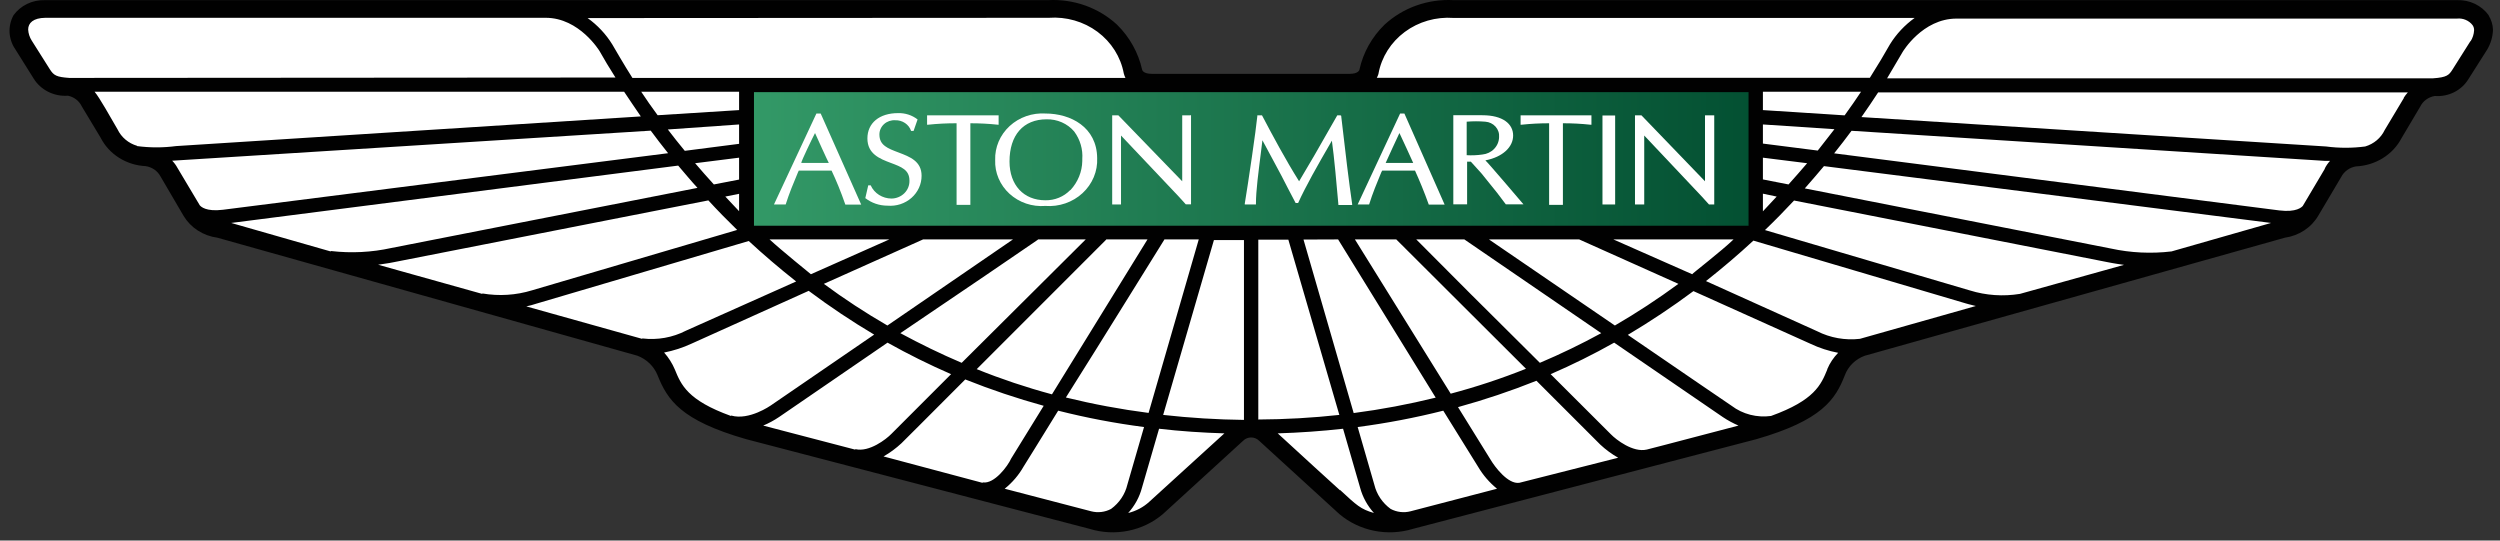
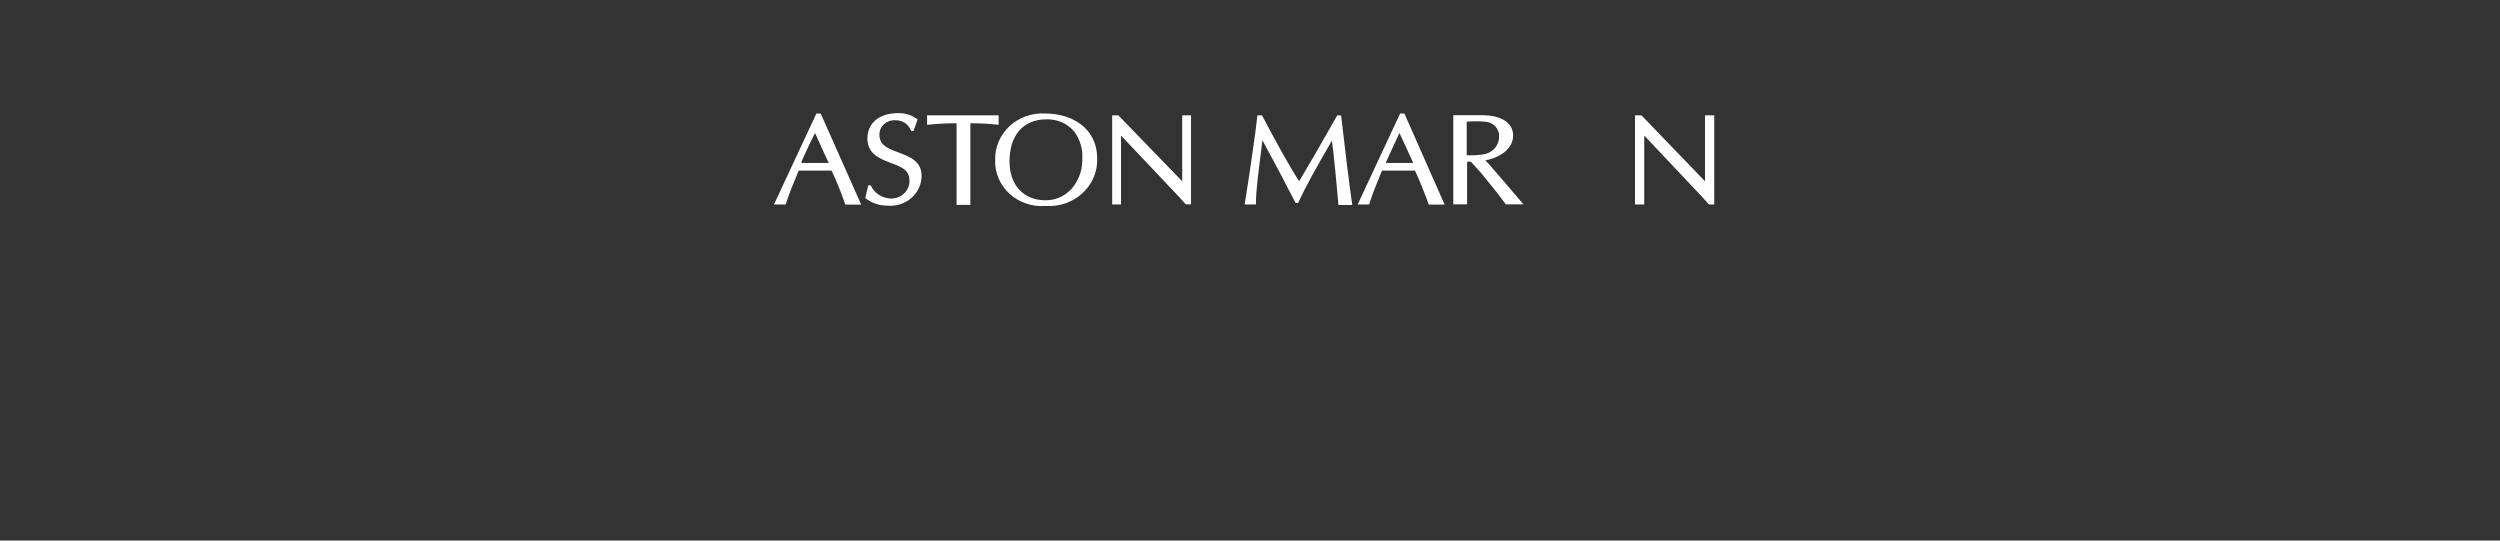
<svg xmlns="http://www.w3.org/2000/svg" width="185" height="40" viewBox="0 0 185 40" fill="none">
  <rect x="0" y="0" width="185" height="40" fill="#333333" stroke="none" />
  <g clip-path="url(#clip0_75_11849)">
-     <path d="M79.751 0.976C82.199 1.366 83.831 4.39 84.341 5.854H100.416L102.7 2.439L106.779 0.488H181.745L183.786 1.463L181.745 5.854L179.196 6.829L177.156 10.732L173.076 12.195L170.016 16.585L153.188 21.463C147.747 22.602 136.766 25.268 136.358 26.829C135.848 28.78 133.298 30.732 131.769 31.22C130.238 31.707 105.76 38.537 102.7 38.537C100.252 38.537 97.6 36.26 96.581 35.122L92.501 31.707C91.141 32.52 88.115 34.537 86.891 36.097C85.361 38.049 83.321 39.024 82.301 39.024C81.281 39.024 51.703 30.732 50.683 29.756C49.867 28.976 48.983 26.829 48.643 25.854L14.985 16.585L11.925 12.195L8.355 10.732L7.335 7.805L5.295 6.341C3.935 5.691 1.215 4.098 1.215 2.927C1.215 1.463 2.235 0.488 3.255 0.488C4.275 0.488 76.691 0.488 79.751 0.976Z" fill="white" />
-     <path d="M129.771 6.712H55.488V17.024H129.771V6.712Z" fill="url(#paint0_linear_75_11849)" />
-     <path d="M182.818 3.034L181.482 5.151C181.228 5.551 181.074 5.727 180.044 5.795H139.645C140.083 5.054 140.47 4.39 140.796 3.844C140.796 3.844 142.256 1.376 144.784 1.376H181.808C182.031 1.352 182.255 1.384 182.459 1.47C182.663 1.556 182.84 1.691 182.972 1.864C183.049 1.976 183.088 2.109 183.083 2.244C183.068 2.534 182.977 2.816 182.818 3.064M177.882 7.259L176.464 9.629C176.327 9.916 176.128 10.173 175.88 10.381C175.632 10.59 175.341 10.746 175.026 10.839C174.065 10.966 173.09 10.966 172.129 10.839L137.747 8.664C138.186 8.029 138.614 7.415 138.981 6.839H178.178C178.066 6.96 177.968 7.091 177.882 7.229V7.259ZM172.038 12.488C172.038 12.488 170.681 14.771 170.406 15.239C170.324 15.327 169.946 15.727 168.671 15.571L135.727 11.347C136.187 10.781 136.604 10.225 137.013 9.678L172.018 11.903H172.425C172.27 12.07 172.14 12.257 172.038 12.459V12.488ZM160.695 18.605C159.194 18.784 157.673 18.711 156.198 18.39L133.555 13.942C134.054 13.386 134.514 12.829 134.973 12.293L168.06 16.498L160.695 18.605ZM149.476 21.747C148.239 21.95 146.968 21.863 145.774 21.493L130.607 17.025C131.362 16.303 132.086 15.561 132.759 14.839L155.984 19.405C155.984 19.405 156.504 19.512 157.177 19.6L149.476 21.747ZM137.635 25.073C136.541 25.199 135.435 25.002 134.463 24.508L126.242 20.8C127.486 19.818 128.656 18.82 129.751 17.805L145.458 22.449C145.458 22.449 145.784 22.547 146.213 22.644L137.635 25.073ZM135.218 27.346C134.758 28.468 134.28 29.62 131.056 30.781C130.542 30.851 130.019 30.821 129.517 30.692C129.016 30.563 128.546 30.338 128.139 30.029C128.139 30.029 124.538 27.581 120.459 24.781C122.135 23.784 123.756 22.702 125.314 21.542L133.984 25.444C134.63 25.75 135.316 25.973 136.024 26.108C135.678 26.46 135.406 26.87 135.218 27.317V27.346ZM123.07 32.956L121.856 33.269C120.837 33.503 119.592 32.537 119.205 32.137L114.747 27.688C116.357 26.992 117.927 26.214 119.449 25.356L127.497 30.869C127.86 31.11 128.245 31.319 128.649 31.493L123.07 32.956ZM112.432 35.727C111.586 35.854 110.606 34.527 110.311 34.029L107.893 30.127C109.865 29.585 111.803 28.933 113.697 28.176L118.419 32.898C118.82 33.272 119.265 33.599 119.745 33.873L112.432 35.727ZM104.385 37.834C103.887 37.965 103.355 37.901 102.906 37.659C102.299 37.216 101.874 36.584 101.702 35.873L100.468 31.6C102.603 31.32 104.719 30.916 106.802 30.39L109.383 34.547C109.745 35.161 110.218 35.709 110.78 36.166L104.385 37.834ZM99.163 36.283C99.163 36.283 95.705 33.142 94.552 32.069C96.184 32.02 97.806 31.903 99.387 31.727L100.651 36.098C100.837 36.786 101.186 37.423 101.672 37.961C100.682 37.678 100.397 37.395 99.163 36.254V36.283ZM93.114 31.073V17.737H95.338L99.111 30.703C97.12 30.921 95.118 31.034 93.114 31.044V31.073ZM86.066 30.732L89.83 17.766H92.053V31.073C90.052 31.049 88.054 30.926 86.066 30.703V30.732ZM85.046 37.132C84.61 37.533 84.072 37.819 83.486 37.961C83.974 37.421 84.323 36.78 84.506 36.088L85.771 31.727C87.352 31.912 88.973 32.02 90.605 32.069L85.046 37.132ZM83.425 35.864C83.256 36.578 82.83 37.214 82.221 37.659C81.772 37.901 81.24 37.965 80.742 37.834L74.347 36.166C74.916 35.708 75.39 35.152 75.745 34.527C75.745 34.527 76.836 32.781 78.305 30.39C80.394 30.919 82.517 31.323 84.659 31.6L83.425 35.864ZM72.695 35.727L65.382 33.776C65.862 33.502 66.307 33.174 66.708 32.8C66.708 32.8 68.809 30.712 71.43 28.078C73.324 28.835 75.261 29.487 77.234 30.029L74.826 33.932C74.572 34.498 73.582 35.825 72.736 35.698L72.695 35.727ZM63.271 33.269L56.478 31.493C56.89 31.32 57.283 31.108 57.651 30.859L65.678 25.356C67.202 26.21 68.771 26.989 70.38 27.688L65.963 32.108C65.576 32.508 64.321 33.473 63.311 33.239L63.271 33.269ZM54.091 30.781C50.868 29.62 50.399 28.468 49.94 27.346C49.747 26.889 49.479 26.464 49.144 26.088C49.851 25.95 50.536 25.727 51.184 25.425L59.843 21.522C61.396 22.685 63.013 23.766 64.688 24.761L57.029 30.01C57.029 30.01 55.427 31.132 54.111 30.751L54.091 30.781ZM47.512 25.073L38.945 22.673C39.2 22.619 39.452 22.551 39.7 22.468L55.407 17.834C56.502 18.849 57.671 19.847 58.915 20.829L50.766 24.468C49.778 24.979 48.647 25.18 47.533 25.044L47.512 25.073ZM35.681 21.747L27.98 19.59C28.654 19.503 29.133 19.405 29.174 19.395L52.418 14.829C53.081 15.551 53.795 16.283 54.55 17.015L39.373 21.483C38.188 21.847 36.927 21.927 35.701 21.717L35.681 21.747ZM24.462 18.605L17.108 16.498L50.185 12.254C50.644 12.79 51.103 13.347 51.613 13.903L28.96 18.351C27.495 18.674 25.984 18.749 24.492 18.576L24.462 18.605ZM16.496 15.522C15.241 15.678 14.864 15.288 14.782 15.19L13.13 12.42C13.027 12.228 12.897 12.05 12.742 11.893L48.155 9.668C48.563 10.215 48.981 10.771 49.44 11.337L16.496 15.522ZM10.142 10.79C9.826 10.697 9.535 10.541 9.288 10.332C9.04 10.124 8.841 9.868 8.703 9.581C8.132 8.605 7.378 7.239 7 6.79H46.186C46.574 7.366 46.982 7.981 47.421 8.615L13.028 10.81C12.07 10.937 11.099 10.937 10.142 10.81V10.79ZM5.123 5.766C4.185 5.698 3.981 5.59 3.685 5.122C3.685 5.122 2.451 3.171 2.349 3.005C2.191 2.757 2.1 2.476 2.084 2.186C2.084 1.708 2.451 1.327 3.359 1.317H40.383C42.882 1.317 44.371 3.786 44.371 3.786C44.697 4.361 45.085 5.025 45.544 5.737L5.123 5.766ZM77.611 1.317C78.905 1.223 80.189 1.592 81.215 2.353C82.24 3.114 82.933 4.212 83.16 5.434C83.19 5.548 83.231 5.659 83.282 5.766H46.798C46.227 4.878 45.309 3.288 45.309 3.288C44.841 2.529 44.22 1.866 43.484 1.337L77.611 1.317ZM130.455 8.147V6.79H137.716C137.349 7.347 136.941 7.932 136.502 8.537L130.455 8.147ZM130.455 10.625V9.21L135.748 9.561C135.36 10.069 134.942 10.605 134.514 11.142L130.455 10.625ZM130.455 13.278V11.668L133.728 12.078C133.28 12.605 132.821 13.122 132.351 13.649L130.455 13.278ZM130.455 14.332L131.474 14.546L130.455 15.639V14.332ZM119.388 17.717H128.282C127.384 18.586 125.222 20.244 125.222 20.293L119.388 17.717ZM110.209 17.717H116.859L124.202 21.005C122.695 22.114 121.125 23.144 119.501 24.088C115.961 21.669 112.228 19.112 110.209 17.737V17.717ZM104.803 17.717H108.362L118.491 24.654C117.017 25.459 115.503 26.192 113.951 26.849C110.606 23.542 106.608 19.542 104.824 17.737L104.803 17.717ZM100.264 17.717H103.324L112.922 27.288C111.107 28.013 109.247 28.629 107.352 29.132L100.264 17.717ZM99.02 17.717L106.241 29.425C104.243 29.918 102.216 30.299 100.172 30.566L96.459 17.727L99.02 17.717ZM86.158 17.717H88.708L84.995 30.556C82.934 30.29 80.891 29.909 78.876 29.415C81.63 25.054 85.23 19.21 86.158 17.737V17.717ZM81.854 17.717H84.914L77.846 29.181C75.951 28.671 74.091 28.049 72.277 27.317C76.122 23.464 80.752 18.849 81.854 17.737V17.717ZM76.805 17.717H80.344L71.165 26.849C69.625 26.195 68.105 25.454 66.626 24.654C71.063 21.659 75.663 18.527 76.805 17.737V17.717ZM60.007 20.293C59.935 20.234 57.824 18.527 56.947 17.717H65.81L60.007 20.293ZM68.309 17.717H74.959L65.667 24.088C64.04 23.147 62.47 22.118 60.965 21.005L68.309 17.717ZM54.693 14.342V15.63L53.673 14.546L54.693 14.342ZM54.693 11.668V13.288L52.826 13.649C52.347 13.122 51.888 12.605 51.439 12.078L54.693 11.668ZM54.693 9.21V10.644L50.674 11.161C50.236 10.625 49.807 10.098 49.42 9.581L54.693 9.21ZM54.693 8.147L48.665 8.527C48.226 7.932 47.818 7.347 47.451 6.79H54.693V8.147ZM55.794 16.693V6.82H129.393V16.703H55.794V16.693ZM102.008 5.444C102.234 4.222 102.928 3.124 103.953 2.363C104.978 1.602 106.263 1.233 107.557 1.327H141.684C140.947 1.856 140.327 2.519 139.858 3.278C139.46 3.99 138.961 4.82 138.37 5.756H101.885C101.936 5.663 101.977 5.565 102.008 5.464V5.444ZM184.165 1.132C183.905 0.773 183.555 0.481 183.147 0.285C182.739 0.089 182.285 -0.005 181.829 0.01H107.557C106.622 -0.04 105.687 0.096 104.809 0.408C103.931 0.721 103.131 1.203 102.457 1.825C101.52 2.739 100.877 3.889 100.601 5.142C100.601 5.2 100.488 5.464 99.887 5.464H85.23C84.608 5.464 84.516 5.19 84.516 5.151C84.236 3.898 83.593 2.745 82.66 1.825C81.986 1.203 81.185 0.721 80.308 0.408C79.43 0.096 78.495 -0.04 77.56 0.01H3.318C2.866 -0.003 2.418 0.092 2.013 0.286C1.609 0.48 1.262 0.767 1.003 1.122C0.787 1.516 0.685 1.958 0.708 2.403C0.732 2.847 0.879 3.278 1.135 3.649L2.492 5.815C2.749 6.232 3.124 6.572 3.573 6.796C4.021 7.02 4.527 7.119 5.032 7.083C5.254 7.129 5.463 7.225 5.64 7.362C5.817 7.5 5.958 7.675 6.052 7.873L7.449 10.195C7.756 10.797 8.227 11.31 8.812 11.678C9.397 12.047 10.074 12.26 10.774 12.293C11.008 12.327 11.229 12.414 11.421 12.546C11.612 12.678 11.768 12.852 11.876 13.054L13.589 15.981C13.85 16.413 14.21 16.783 14.644 17.062C15.077 17.341 15.571 17.522 16.088 17.59L47.166 26.322C47.504 26.45 47.81 26.644 48.067 26.89C48.323 27.137 48.523 27.432 48.655 27.756C49.389 29.59 50.358 31.103 55.213 32.498L80.62 39.132C81.545 39.418 82.532 39.469 83.483 39.279C84.435 39.089 85.318 38.665 86.046 38.049L91.992 32.615C92.069 32.538 92.16 32.477 92.262 32.435C92.364 32.394 92.473 32.372 92.584 32.372C92.695 32.372 92.804 32.394 92.906 32.435C93.007 32.477 93.099 32.538 93.175 32.615L99.122 38.049C99.853 38.665 100.74 39.089 101.696 39.279C102.65 39.469 103.64 39.418 104.568 39.132L129.975 32.498C134.81 31.103 135.82 29.571 136.523 27.756C136.646 27.429 136.842 27.131 137.097 26.884C137.353 26.636 137.662 26.444 138.002 26.322L169.08 17.59C169.596 17.517 170.089 17.331 170.519 17.047C170.949 16.763 171.304 16.388 171.558 15.951L173.252 13.093C173.356 12.888 173.512 12.711 173.704 12.575C173.895 12.439 174.117 12.349 174.353 12.312C175.058 12.28 175.741 12.069 176.333 11.7C176.925 11.331 177.403 10.819 177.718 10.215L179.095 7.893C179.195 7.687 179.345 7.507 179.534 7.37C179.723 7.232 179.943 7.14 180.177 7.103C180.676 7.141 181.177 7.042 181.62 6.817C182.062 6.592 182.428 6.251 182.676 5.834L184.052 3.668C184.314 3.224 184.461 2.725 184.481 2.215C184.472 1.84 184.362 1.475 184.165 1.151V1.132Z" fill="#010101" />
    <path d="M59.292 12.059C59.292 11.922 60.17 10.108 60.312 9.844C60.404 10.059 61.251 11.922 61.332 12.059H59.354M60.731 8.4H60.414L57.273 15.132H58.14C58.395 14.322 58.721 13.532 59.038 12.781L59.109 12.625H61.536C61.873 13.337 62.22 14.166 62.556 15.142H63.729L60.731 8.4Z" fill="white" />
    <path d="M64.025 14.654C64.49 15.021 65.074 15.221 65.677 15.22C65.998 15.247 66.321 15.21 66.626 15.111C66.931 15.011 67.211 14.853 67.448 14.644C67.685 14.436 67.874 14.182 68.003 13.9C68.132 13.618 68.198 13.313 68.197 13.005C68.197 11.932 67.329 11.6 66.503 11.288C65.677 10.976 65.076 10.751 65.076 9.951C65.075 9.807 65.106 9.664 65.166 9.532C65.225 9.399 65.313 9.28 65.423 9.181C65.533 9.082 65.663 9.006 65.805 8.957C65.947 8.909 66.098 8.888 66.248 8.898C66.507 8.89 66.761 8.963 66.973 9.105C67.184 9.248 67.342 9.452 67.421 9.688H67.605L67.901 8.839C67.493 8.521 66.978 8.355 66.452 8.371C65.076 8.371 64.188 9.103 64.188 10.244C64.188 11.386 65.096 11.746 65.902 12.049C66.707 12.351 67.299 12.566 67.299 13.366C67.304 13.537 67.274 13.707 67.21 13.866C67.146 14.026 67.05 14.171 66.927 14.295C66.803 14.418 66.655 14.517 66.492 14.585C66.328 14.654 66.152 14.69 65.973 14.693C65.645 14.691 65.324 14.598 65.05 14.425C64.777 14.252 64.562 14.006 64.433 13.717H64.249L64.025 14.693" fill="white" />
    <path d="M73.786 8.537H68.604V9.229H68.676C69.377 9.155 70.082 9.12 70.787 9.122V15.161H71.807V9.122C72.489 9.121 73.17 9.157 73.847 9.229H73.898V8.537H73.847" fill="white" />
    <path d="M79.191 14.069C78.958 14.311 78.674 14.503 78.358 14.632C78.041 14.762 77.7 14.826 77.355 14.82C75.754 14.82 74.704 13.698 74.704 11.951C74.704 10 75.724 8.829 77.447 8.829C77.836 8.82 78.222 8.896 78.576 9.052C78.93 9.208 79.241 9.438 79.487 9.727C79.93 10.323 80.143 11.047 80.089 11.776V11.912C80.076 12.708 79.764 13.473 79.212 14.069M77.376 8.4C76.888 8.369 76.399 8.435 75.94 8.595C75.481 8.755 75.063 9.006 74.711 9.33C74.359 9.655 74.082 10.046 73.898 10.479C73.715 10.912 73.627 11.377 73.643 11.844C73.625 12.308 73.711 12.77 73.894 13.2C74.076 13.63 74.352 14.018 74.703 14.339C75.053 14.659 75.471 14.905 75.928 15.061C76.385 15.216 76.872 15.277 77.355 15.239C77.858 15.277 78.363 15.212 78.837 15.049C79.311 14.886 79.744 14.629 80.106 14.294C80.469 13.96 80.753 13.555 80.94 13.107C81.127 12.66 81.212 12.179 81.19 11.698C81.17 9.415 79.242 8.4 77.355 8.4H77.376Z" fill="white" />
    <path d="M88.065 8.537H87.484V13.415L82.761 8.537H82.302V15.132H82.955V10.03L87.219 14.537L87.749 15.122H88.136V8.527H88.085" fill="white" />
    <path d="M99.202 8.537H98.957L97.284 11.463L96.133 13.415C95.112 11.785 94.184 10.049 93.389 8.537H93.042V8.595C92.95 9.571 92.369 13.532 92.114 15.063V15.132H92.94V15.073C92.94 14.098 93.124 12.761 93.307 11.288C93.307 11.288 93.379 10.644 93.419 10.38C93.521 10.595 94.827 12.956 95.306 13.932L95.877 15.024H96.061C96.632 13.766 97.458 12.312 98.559 10.41C98.723 11.541 98.927 13.824 99.039 15.112V15.171H100.06V15.102C99.825 13.502 99.569 11.385 99.254 8.634V8.576" fill="white" />
    <path d="M102.538 12.059C102.599 11.922 103.425 10.108 103.558 9.844C103.67 10.059 104.517 11.922 104.578 12.059H102.538ZM103.925 8.4H103.609L100.467 15.132H101.314C101.569 14.313 101.896 13.522 102.211 12.761L102.283 12.625H104.711C105.037 13.347 105.393 14.196 105.73 15.142H106.903L103.925 8.4Z" fill="white" />
    <path d="M108.535 11.493V9.005C108.993 8.966 109.454 8.966 109.912 9.005C110.058 9.015 110.2 9.052 110.33 9.115C110.461 9.178 110.577 9.265 110.672 9.372C110.767 9.478 110.838 9.601 110.883 9.734C110.928 9.867 110.944 10.007 110.932 10.147C110.926 10.468 110.797 10.777 110.57 11.014C110.343 11.252 110.032 11.401 109.698 11.434C109.303 11.491 108.903 11.508 108.505 11.483M109.932 11.864C111.187 11.62 111.972 10.888 111.972 10.03C111.972 9.171 111.218 8.527 109.687 8.527H107.545V15.122H108.566V11.961H108.841L109.626 12.829L110.79 14.273L111.431 15.122H112.737C112.737 15.122 110.095 12.01 109.922 11.873L109.932 11.864Z" fill="white" />
-     <path d="M117.705 8.537H112.524V9.229H112.595C113.272 9.157 113.953 9.121 114.635 9.122V15.161H115.655V9.122C116.336 9.12 117.018 9.156 117.695 9.229H117.767V8.537H117.715" fill="white" />
-     <path d="M119.521 8.546H118.583V15.131H119.521V8.546Z" fill="white" />
    <path d="M126.17 8.537V13.415L121.469 8.537H120.989V15.132H121.673V10.029L125.935 14.546L126.466 15.132H126.854V8.537H126.17Z" fill="white" />
  </g>
  <defs>
    <linearGradient id="paint0_linear_75_11849" x1="55.488" y1="11.863" x2="129.771" y2="11.863" gradientUnits="userSpaceOnUse">
      <stop stop-color="#339967" />
      <stop offset="1" stop-color="#035032" />
    </linearGradient>
    <clipPath id="clip0_75_11849">
      <rect width="185" height="40" fill="white" />
    </clipPath>
  </defs>
</svg>